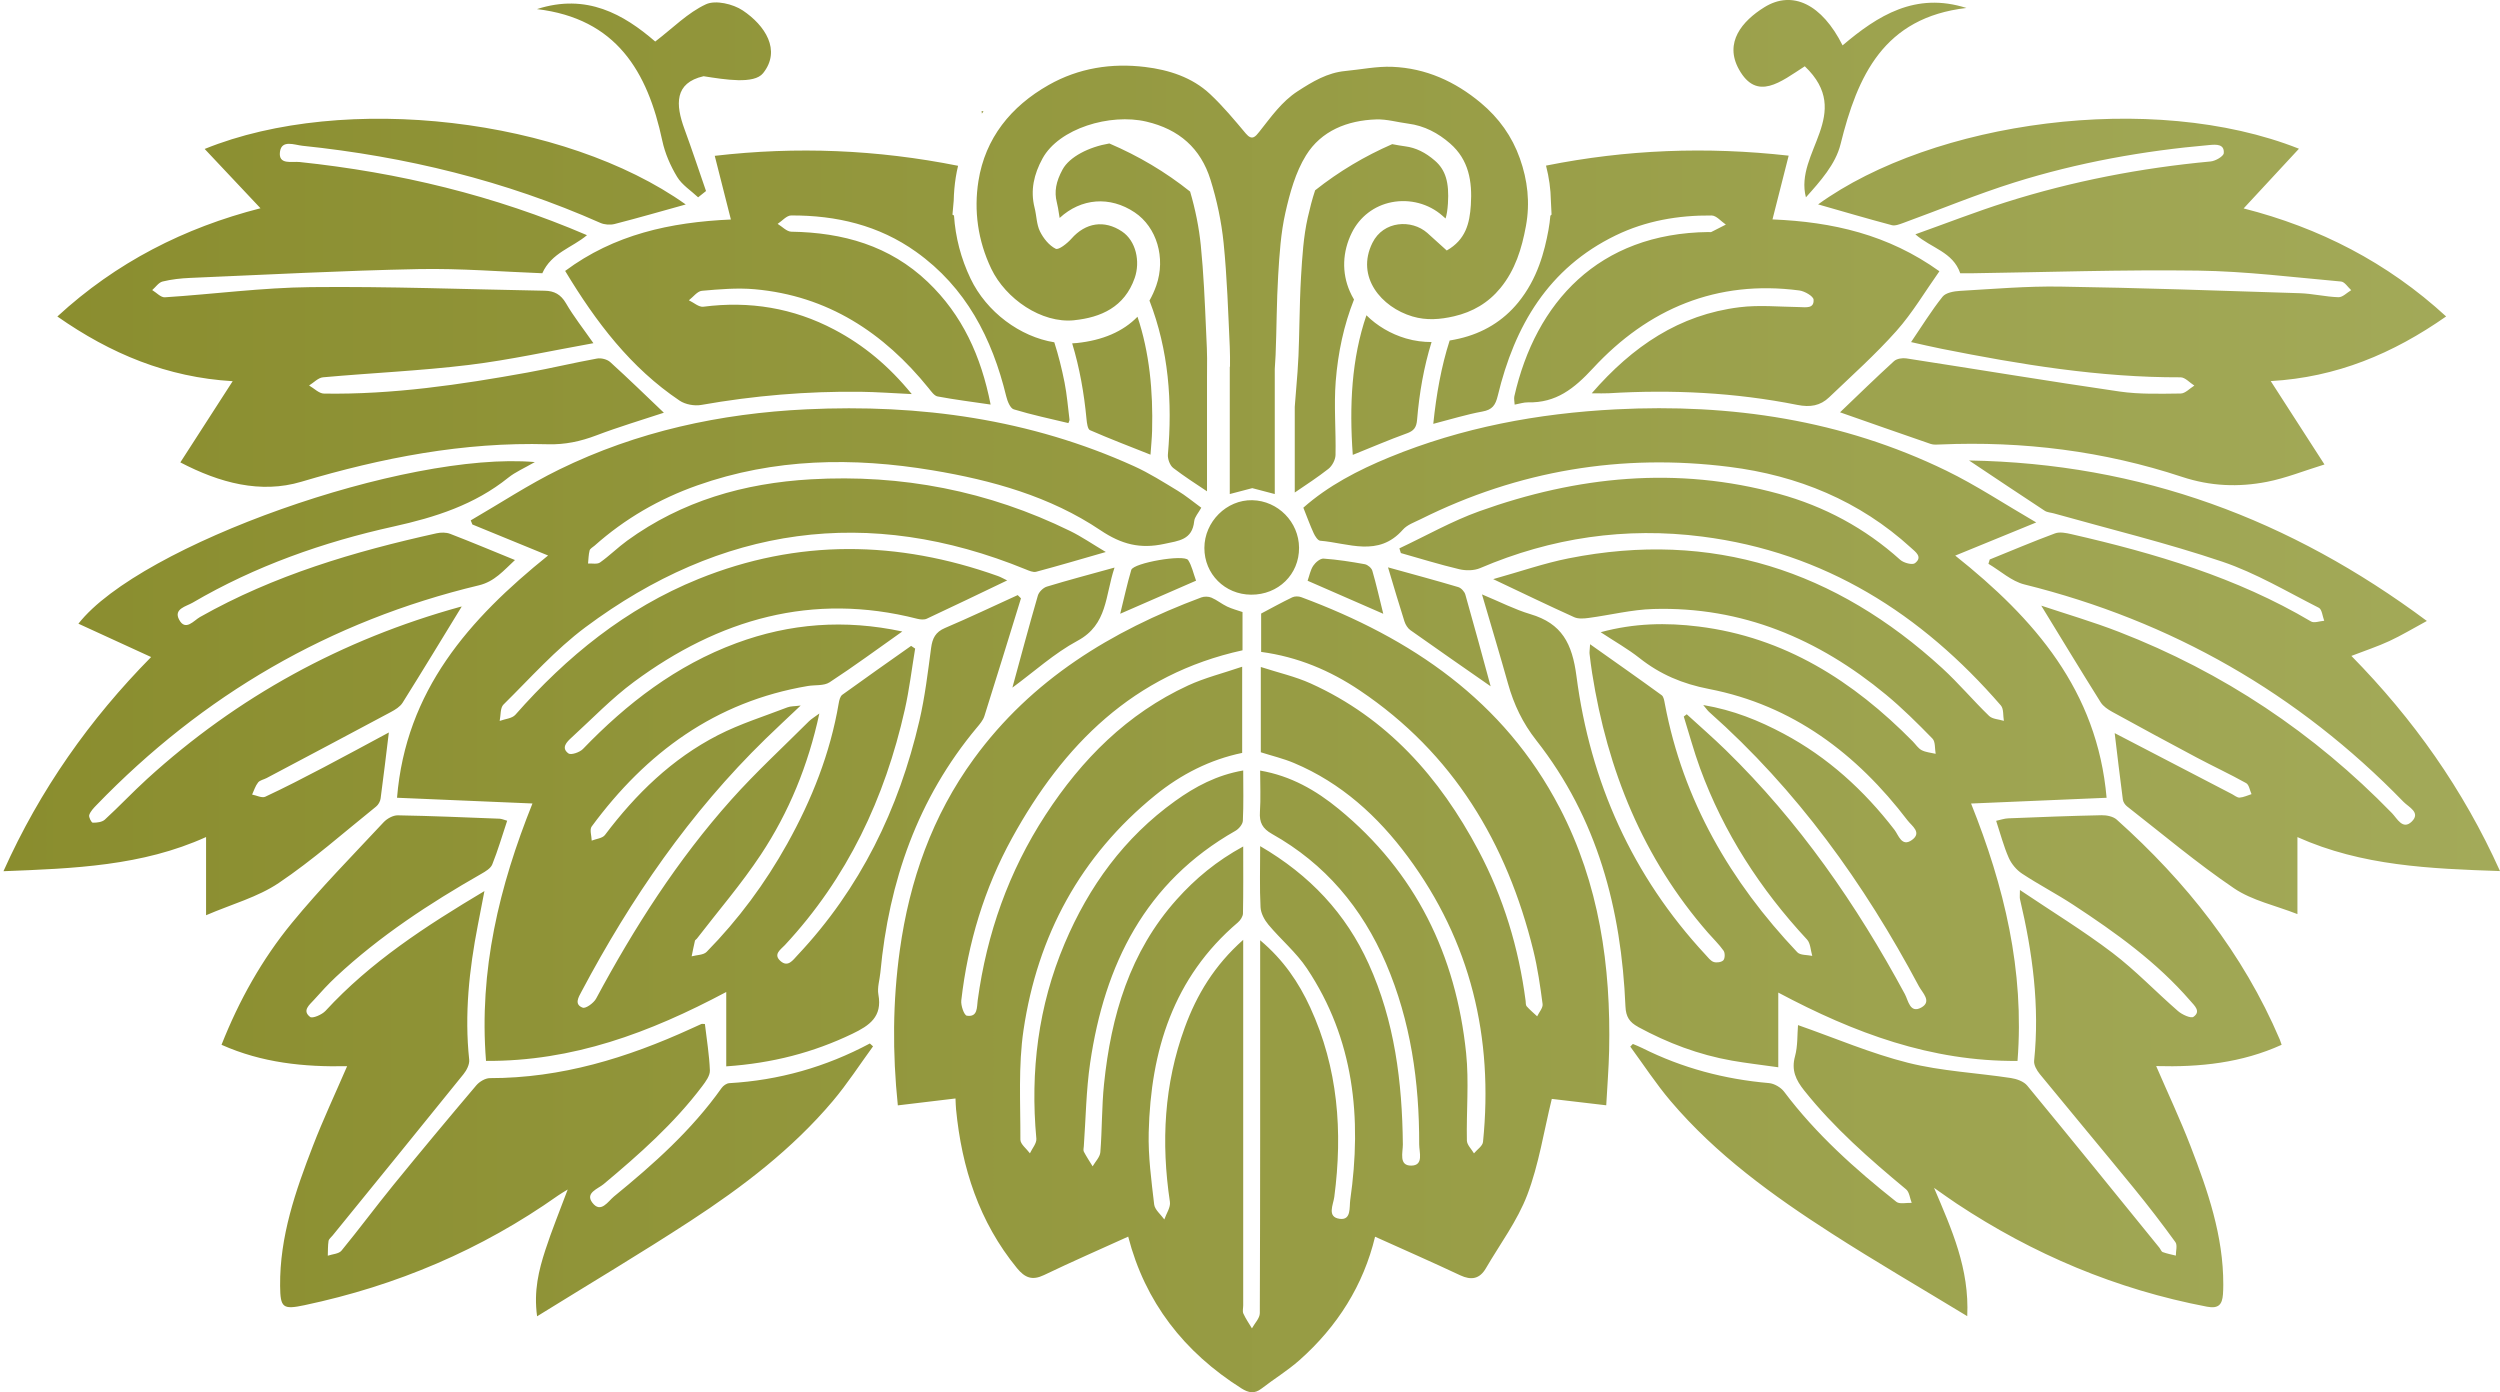
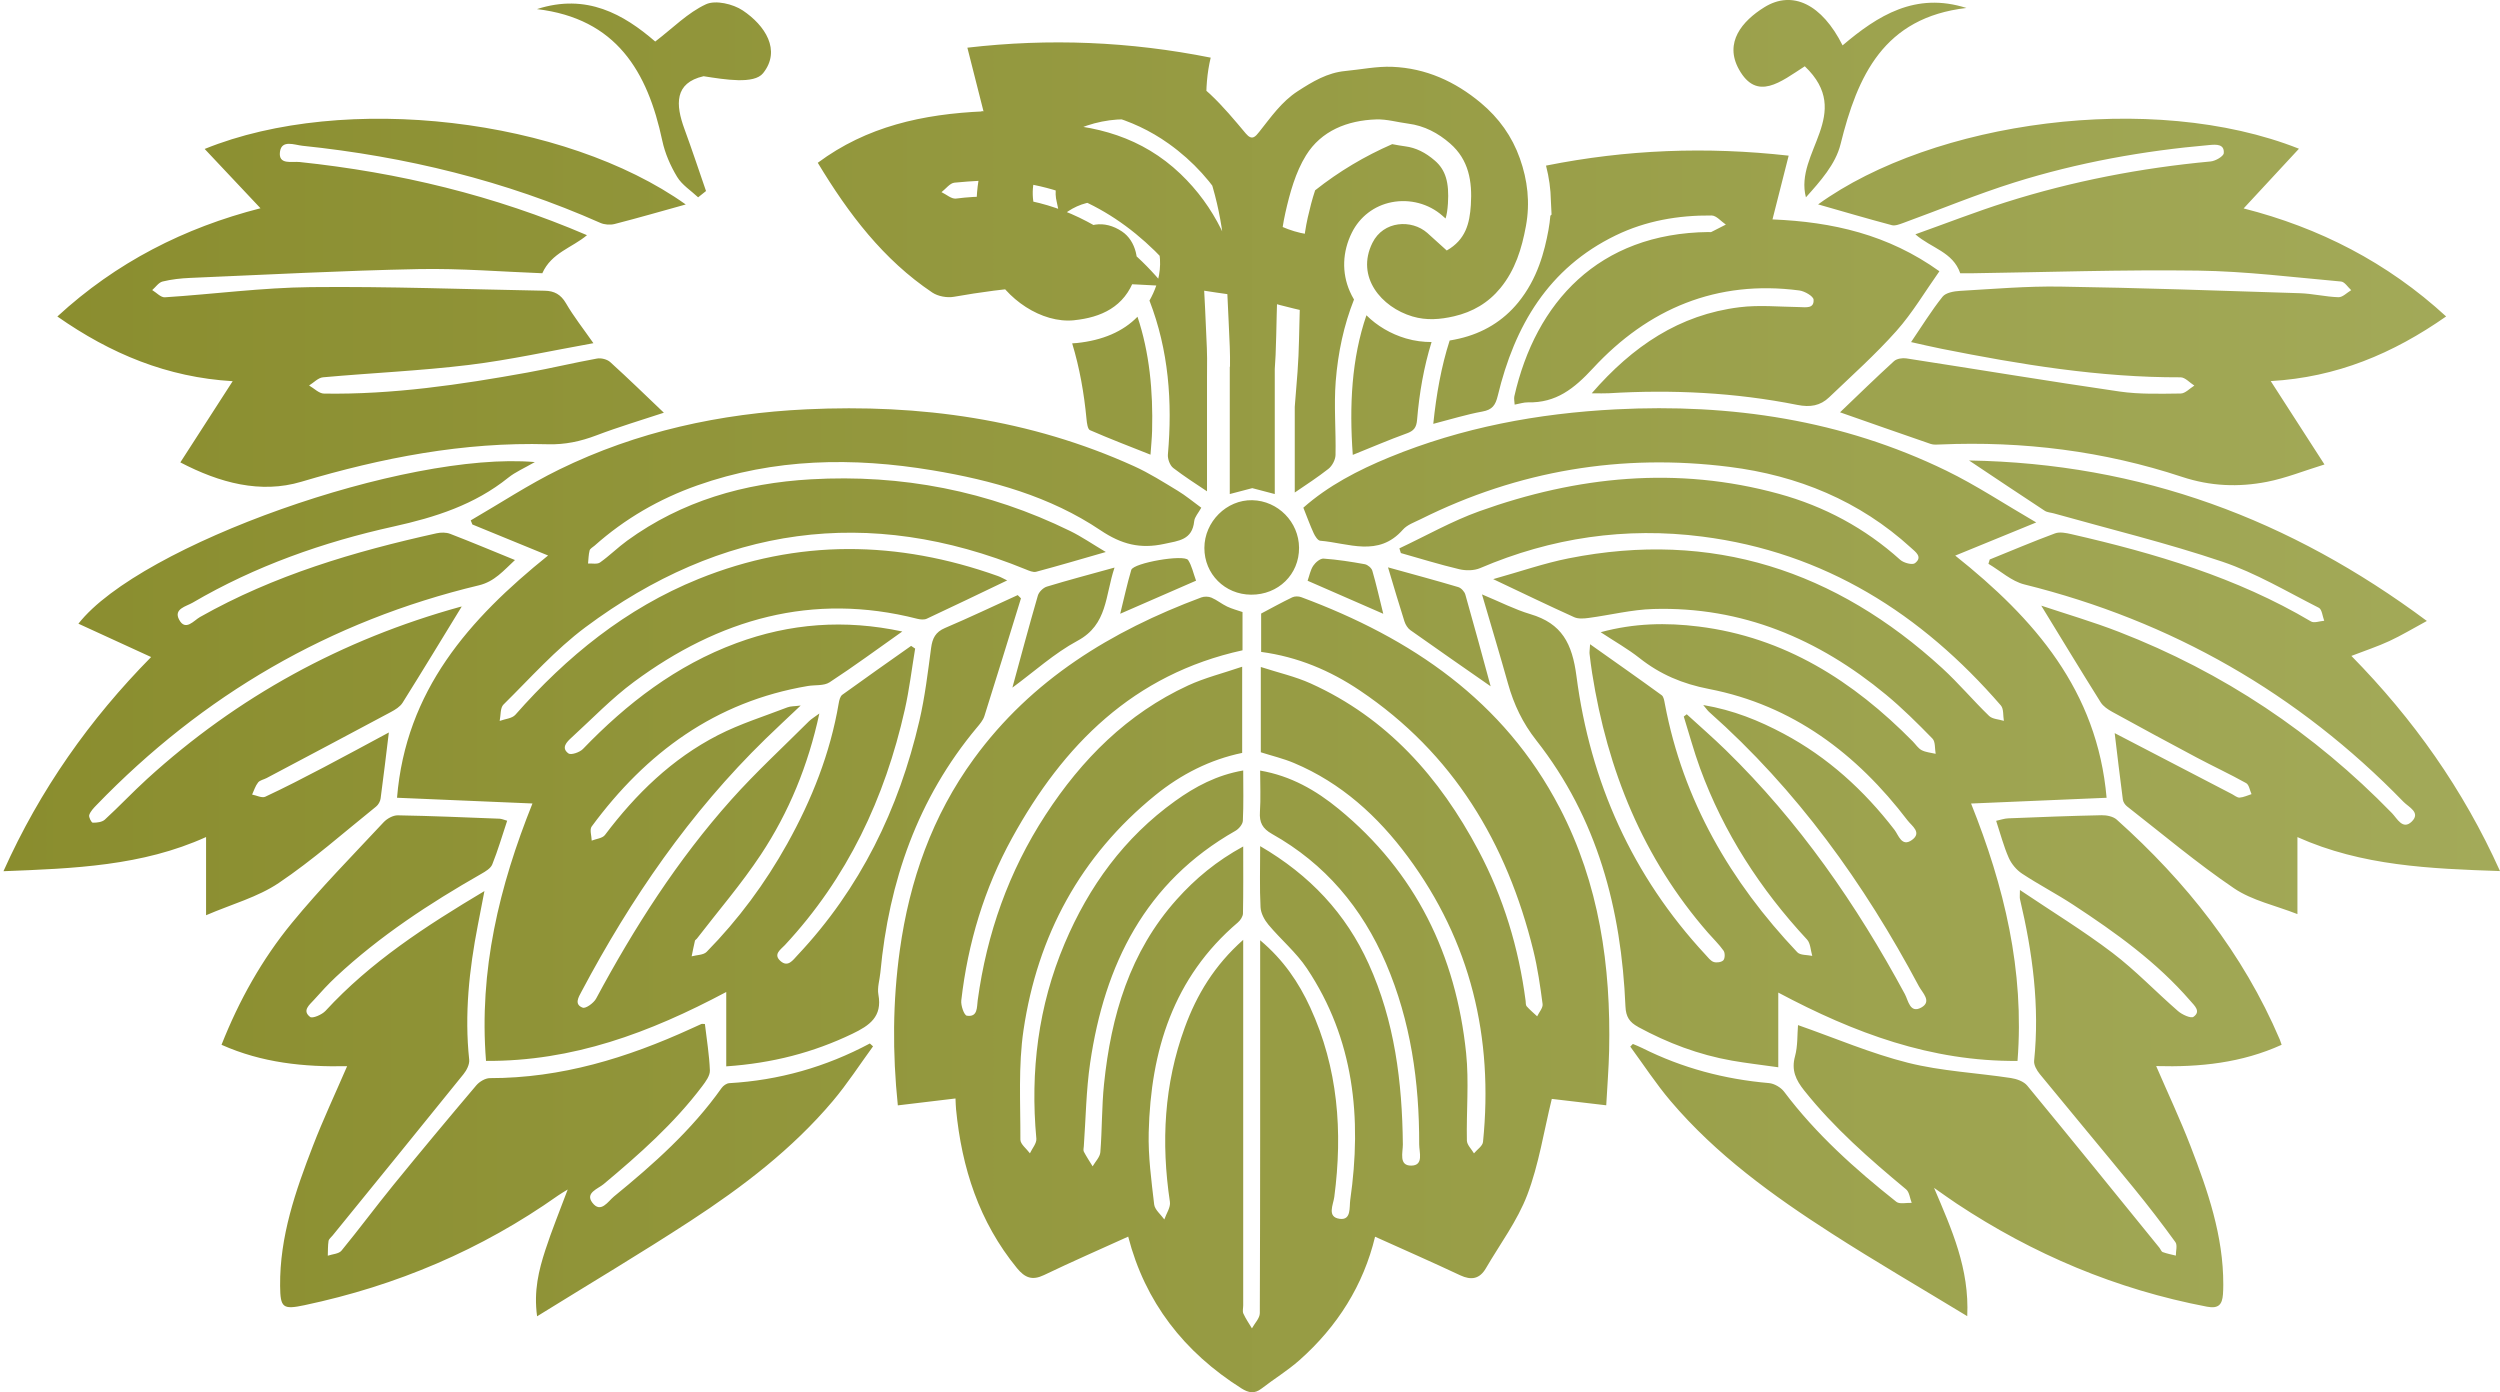
<svg xmlns="http://www.w3.org/2000/svg" id="_레이어_2" data-name="레이어 2" viewBox="0 0 1282.53 714.23">
  <defs>
    <style>
      .cls-1 {
        fill: url(#_무제_그라디언트_3);
        stroke-width: 0px;
      }
    </style>
    <linearGradient id="_무제_그라디언트_3" data-name="무제 그라디언트 3" x1="1.76" y1="357.12" x2="1282.53" y2="357.12" gradientUnits="userSpaceOnUse">
      <stop offset="0" stop-color="#8a8d2e" />
      <stop offset="1" stop-color="#a3aa59" />
    </linearGradient>
  </defs>
-   <path class="cls-1" d="M800.11,414.34c20.32,39.08,26.35,81.23,25.39,124.7-.2,9.02-.94,18.04-1.48,27.99-10.11-1.19-19.66-2.31-27.93-3.28-4.11,16.76-6.64,33.62-12.56,49.19-5.07,13.34-13.98,25.23-21.26,37.72-3.16,5.42-7.42,6.28-13.17,3.58-14.39-6.77-28.95-13.16-43.67-19.79-5.94,24.77-19.27,46.05-38.82,63.36-6.04,5.34-13.02,9.6-19.43,14.55-3.62,2.8-6.61,2.23-10.32-.11-29.48-18.64-49.43-44.29-58.08-77.85-14.38,6.53-28.9,12.86-43.18,19.72-6.08,2.92-9.81,1.41-13.89-3.57-19.42-23.75-28.32-51.43-31.24-81.45-.16-1.62-.18-3.25-.29-5.57-10.01,1.2-19.56,2.34-29.58,3.54-2.8-26.99-2.64-53.31,1.02-79.63,4.98-35.74,16.62-68.9,38.02-98.23,29.61-40.58,70.43-65.48,116.63-82.72,1.54-.58,3.72-.53,5.23.11,2.81,1.2,5.25,3.25,8.03,4.57,2.53,1.2,5.3,1.91,7.9,2.81v19.63c-55.98,12.29-91.93,48.54-118.21,96.27-14.27,25.91-22.68,53.93-26.07,83.34-.3,2.6,1.46,7.62,2.84,7.84,5.7.9,5.11-4.43,5.58-7.85,4.66-34.28,15.92-66.16,34.81-95.16,18.55-28.48,41.89-51.97,73.15-66.41,8.52-3.93,17.79-6.22,27.72-9.61v44.22c-16.37,3.39-31.31,10.93-44.56,21.69-38.43,31.2-60.42,72.04-67.61,120.47-2.73,18.44-1.54,37.48-1.61,56.25,0,2.33,3.18,4.67,4.89,7,1.16-2.51,3.51-5.12,3.3-7.51-3.18-34.57.95-68.05,14.52-100.12,12.41-29.33,30.56-54.35,56.66-73.09,10.31-7.4,21.37-13.33,34.94-15.68,0,8.85.23,17.35-.18,25.82-.09,1.81-2.09,4.17-3.84,5.16-46.28,26.28-67.1,68.59-74.5,119.03-2.07,14.1-2.23,28.48-3.25,42.74-.07.95-.37,2.09.02,2.83,1.36,2.57,2.98,5.01,4.5,7.5,1.38-2.41,3.76-4.75,3.96-7.25.93-11.63.69-23.37,1.89-34.97,3.61-35,13.19-67.8,37.34-94.75,9.56-10.67,20.45-19.71,34.06-27.13,0,12.12.1,23.24-.12,34.36-.03,1.57-1.32,3.52-2.6,4.61-33.23,28.27-44.72,65.89-45.76,107.67-.31,12.31,1.37,24.72,2.8,37,.32,2.74,3.4,5.15,5.21,7.71,1.02-3.01,3.29-6.21,2.87-9.01-4.57-30.48-3.01-60.37,7.63-89.48,6.14-16.79,15.13-31.78,29.97-44.96v187.5c0,1.43-.45,3.07.09,4.25,1.2,2.64,2.89,5.06,4.39,7.57,1.4-2.6,4.03-5.19,4.04-7.79.23-60.85.18-121.7.18-182.55v-8.76c12.02,10.12,19.78,21.65,25.67,34.45,14.3,31.08,16.76,63.7,12.36,97.21-.53,4.03-3.91,10.34,2.77,11.25,6.05.82,4.87-5.9,5.42-9.77,6-42.06,1.97-82.41-22.23-118.68-5.48-8.22-13.37-14.8-19.76-22.45-2.04-2.44-3.88-5.86-4.04-8.93-.51-9.99-.19-20.01-.19-31.37,25.59,14.92,43.95,34.6,55.63,60.32,13.38,29.45,17.25,60.73,17.57,92.7.04,4.09-2.23,10.94,4.31,10.88,6.53-.06,4.06-6.86,4.07-10.93.09-31.98-4.33-63.18-17.04-92.83-12.22-28.51-31.27-51.12-58.44-66.38-4.93-2.77-6.58-5.9-6.22-11.3.46-6.87.11-13.8.11-21.22,15.75,2.7,28.65,10.14,40.29,19.68,39.52,32.4,60.16,74.99,65.37,125.19,1.54,14.83.08,29.96.4,44.94.05,2.21,2.36,4.37,3.63,6.56,1.6-1.94,4.42-3.76,4.64-5.84,5.42-53.56-6.3-102.8-38.57-146.35-15.38-20.76-34.18-37.88-58.4-48.07-5.43-2.29-11.25-3.66-17.02-5.5v-43.75c9.06,2.94,17.67,4.87,25.54,8.42,39.3,17.75,66.21,48.23,86.06,85.59,12.87,24.22,20.71,50.1,24.25,77.29.12.95,0,2.17.54,2.77,1.65,1.84,3.57,3.45,5.38,5.14.99-2.1,3.04-4.34,2.79-6.28-1.21-9.2-2.53-18.44-4.74-27.44-13.58-55.2-41.1-101.25-89.07-133.48-15.18-10.2-31.79-17.23-50.58-19.75v-19.68c5.21-2.75,10.52-5.7,15.99-8.33,1.27-.61,3.23-.58,4.59-.07,56.4,20.98,103.94,52.99,132.54,108ZM840.34,526.82c15.19,8.26,31.15,14.3,48.19,17.3,7.41,1.3,14.9,2.15,23.75,3.4v-38.31c39.12,20.83,78.41,35.4,122.73,35.06,3.63-46.48-6.82-89.53-23.83-132.05,23.49-1,46.04-1.95,69.53-2.95-4.79-55.03-37.01-91.88-77.65-124.24,13.21-5.41,26.15-10.7,41.55-17.01-16.5-9.58-30.79-19.09-46.09-26.54-53.53-26.06-110.53-34.5-169.55-31.48-40.01,2.05-78.95,9.3-116.16,24.58-16.12,6.62-31.47,14.61-44.18,25.87,1.91,4.78,3.43,9.01,5.3,13.08.7,1.53,2.11,3.76,3.34,3.87,14.49,1.18,29.83,8.64,42.42-5.67,2.23-2.54,6-3.82,9.19-5.41,50.05-24.94,103-33.76,158.3-26.81,35,4.4,66.73,17.35,93.18,41.51,2.39,2.18,6.13,4.73,2.04,7.9-1.34,1.04-5.8-.14-7.56-1.72-18.07-16.27-38.9-27.43-62.23-33.85-52.2-14.35-103.46-9.08-153.7,8.93-14.13,5.07-27.37,12.62-41.01,19.03.25.81.51,1.61.76,2.42,9.98,2.82,19.9,5.91,29.98,8.29,3.37.8,7.59.76,10.71-.58,36.58-15.64,74.63-21.2,113.97-16.16,62.7,8.03,112.41,39.59,153.15,86.63,1.52,1.76,1.07,5.23,1.54,7.9-2.57-.81-5.86-.87-7.59-2.54-8.22-7.95-15.61-16.77-24.03-24.49-54.63-50.04-118.03-70.97-191.63-56.35-12.6,2.5-24.85,6.79-38.74,10.67,15.28,7.23,28.34,13.55,41.55,19.52,2.12.96,4.99.72,7.43.39,11.07-1.47,22.08-4.27,33.18-4.59,45.51-1.32,84.74,15.32,119.32,43.91,8.43,6.97,16.24,14.75,23.89,22.59,1.56,1.6,1.14,5.15,1.63,7.79-2.41-.58-5.03-.75-7.17-1.86-1.81-.94-3.05-2.96-4.56-4.49-30.56-31-65.77-53.49-109.92-58.95-16.42-2.03-32.91-1.79-50.2,2.92,7.36,4.85,14.01,8.59,19.93,13.27,10.6,8.38,22.02,13.21,35.62,15.85,42.96,8.34,75.78,33.19,101.92,67.47,2.11,2.77,7.53,6.19,2.19,10.02-5.23,3.75-6.84-2.52-8.95-5.25-15.64-20.29-34.17-37.2-56.85-49.29-12.61-6.72-25.73-12.09-41.25-14.72,1.59,1.88,2.22,2.85,3.05,3.58,45.03,39.9,79.47,87.9,107.6,140.71,1.79,3.36,6.86,7.82,1.16,10.94-5.77,3.15-6.62-3.68-8.36-6.91-24.82-46.01-54.33-88.56-91.9-125.2-6.48-6.32-13.32-12.26-20-18.37-.51.39-1.02.77-1.53,1.16,2.76,8.82,5.16,17.78,8.33,26.45,12.13,33.14,30.93,62.14,54.9,87.95,1.81,1.95,1.83,5.56,2.68,8.39-2.6-.57-6.14-.25-7.66-1.85-34.31-36.22-58.59-77.86-67.95-127.42-.3-1.57-.57-3.69-1.65-4.47-11.81-8.6-23.78-16.98-36.71-26.14-.19,3.08-.38,4.03-.27,4.95.38,3.31.8,6.62,1.32,9.91,7.86,49.73,26.03,94.87,59.46,133.18,2.66,3.05,5.63,5.88,7.96,9.17.81,1.14.77,3.97-.1,4.91-.95,1.03-3.52,1.39-4.98.88-1.64-.57-2.91-2.35-4.2-3.74-37.56-40.44-59.12-88.69-66.18-142.88-2.19-16.78-7.46-27.01-23.63-31.81-7.98-2.37-15.51-6.27-24.84-10.14,4.87,16.65,9.27,31.21,13.37,45.84,2.98,10.63,7.49,20.13,14.47,29.01,31.43,39.96,43.64,86.66,45.76,136.53.23,5.34,2.07,8.09,6.47,10.48ZM501.13,373.28c1.51-1.81,3.19-3.76,3.88-5.93,6.37-20.1,12.53-40.25,18.76-60.4-.56-.55-1.12-1.11-1.67-1.66-12.43,5.67-24.77,11.54-37.33,16.89-4.86,2.07-6.44,5.28-7.1,10.21-1.66,12.5-3.16,25.09-6.01,37.35-10.55,45.38-30.34,86.11-62.53,120.3-2.4,2.55-4.91,6.41-8.77,2.95-3.84-3.45.17-5.87,2.31-8.17,32.03-34.41,51.29-75.34,61.51-120.81,2.32-10.3,3.56-20.85,5.3-31.28-.69-.46-1.38-.92-2.07-1.38-11.78,8.33-23.61,16.6-35.29,25.07-1.11.8-1.59,2.83-1.85,4.37-4.35,25.67-13.82,49.47-26.42,72.08-11.31,20.3-25.06,38.87-41.34,55.45-1.64,1.67-5.08,1.57-7.69,2.29.55-2.66,1.07-5.34,1.69-7.99.09-.4.67-.66.96-1.04,11.03-14.34,22.91-28.11,32.87-43.17,14.38-21.74,24.23-45.67,29.99-72.37-2.4,1.79-4.06,2.73-5.37,4.03-13.33,13.3-27.22,26.1-39.75,40.12-27.62,30.91-49.81,65.63-69.39,102.09-1.22,2.28-5.33,5.25-6.89,4.67-4.48-1.67-2.17-5.33-.59-8.3,25.3-47.67,55.56-91.73,94.36-129.57,5.58-5.44,11.31-10.74,18.06-17.13-3.25.42-5.16.3-6.77.92-11.96,4.62-24.33,8.46-35.69,14.29-23.54,12.08-42.1,30.17-57.96,51.21-1.28,1.7-4.48,1.96-6.79,2.88-.06-2.45-1.17-5.67-.02-7.23,27.91-37.88,63.51-64.09,110.89-72.09,3.74-.63,8.24,0,11.14-1.89,12.46-8.13,24.45-16.98,37.32-26.07-29.56-6.34-57.6-4.2-85.09,5.96-30.88,11.41-56.16,30.88-78.75,54.33-1.65,1.71-6.13,3.22-7.42,2.27-3.93-2.88-.86-5.91,1.6-8.15,10.56-9.64,20.54-20.09,31.98-28.55,43.54-32.19,91.45-46.14,145.38-32.38,1.54.39,3.52.59,4.86-.04,13.63-6.36,27.18-12.9,41.25-19.64-1.85-.89-3.26-1.72-4.78-2.26-51.38-18.32-102.68-19.09-153.59,1.52-37.25,15.08-67.56,39.72-93.93,69.66-1.7,1.92-5.32,2.14-8.05,3.16.6-2.85.22-6.7,1.95-8.4,13.73-13.54,26.7-28.23,42.07-39.68,69.52-51.79,144.91-62.76,225.85-29.67,1.7.7,3.8,1.64,5.37,1.22,11.4-3.04,22.71-6.39,35.71-10.13-6.97-4.13-12.42-7.9-18.3-10.78-41.98-20.56-86.39-29.19-133.02-26.51-34.25,1.97-66.14,11.09-94.23,31.47-4.81,3.49-9.07,7.76-13.92,11.19-1.45,1.03-4.07.41-6.15.54.24-2.25.24-4.56.81-6.72.26-.97,1.65-1.65,2.54-2.44,15.51-13.8,33.14-24,52.68-30.91,39.49-13.97,79.93-14.55,120.7-7.75,30.5,5.09,60.29,13.37,86.15,30.75,10.81,7.27,20.42,9.68,32.73,7,7.43-1.62,14.37-2,15.36-11.67.22-2.15,2.12-4.14,3.63-6.89-4.36-3.17-8.03-6.26-12.08-8.7-7.33-4.43-14.62-9.07-22.39-12.59-53.47-24.23-109.89-31.94-168.06-29.19-44.27,2.1-86.93,11.35-126.86,30.88-15.64,7.65-30.29,17.34-45.39,26.09.28.7.57,1.41.85,2.11,12.89,5.28,25.77,10.56,38.83,15.91-40.5,32.59-72.98,69.23-77.49,124.28,23.6,1,46.15,1.95,69.48,2.94-17.08,42.58-27.51,85.65-23.83,132.06,44.49.27,83.78-14.36,123.24-35.35v38.15c23.71-1.63,44.68-7.09,64.72-16.72,8.81-4.24,15.42-8.76,13.34-20.1-.66-3.6.66-7.56,1.01-11.35,4.37-46.66,19.1-89.23,49.51-125.64ZM1170.5,535.98c-.49-1.42-.69-2.09-.96-2.73-18.89-44.25-48.05-80.92-83.63-112.77-1.83-1.64-5.17-2.31-7.79-2.26-15.97.33-31.93.96-47.89,1.6-1.98.08-3.93.79-6.18,1.27,2.27,6.86,3.87,13.12,6.45,18.95,1.39,3.15,3.99,6.27,6.87,8.16,8.54,5.64,17.68,10.36,26.24,15.98,21.76,14.27,42.88,29.4,60.07,49.28,2.14,2.48,5.56,5.4,1.61,8.18-1.35.95-5.86-1.13-7.95-2.95-11.33-9.83-21.73-20.83-33.63-29.87-14.87-11.3-30.9-21.09-47.46-32.23,0,2.88-.18,3.84.03,4.71,6.45,27.28,10.15,54.78,7.25,82.9-.22,2.15,1.36,4.9,2.86,6.75,16.01,19.56,32.26,38.93,48.25,58.51,7.39,9.05,14.52,18.32,21.37,27.78,1.12,1.55.21,4.57.23,6.91-2.25-.57-4.56-1-6.73-1.8-.74-.27-1.11-1.5-1.71-2.24-22.55-27.76-45.04-55.58-67.8-83.16-1.78-2.16-5.39-3.45-8.34-3.9-17.61-2.68-35.64-3.51-52.81-7.82-19.03-4.78-37.29-12.63-56.45-19.34-.41,4.83-.08,10.67-1.54,16.02-1.96,7.16.44,12.15,4.72,17.53,15.27,19.16,33.53,35.15,52.27,50.71,1.7,1.41,1.95,4.59,2.87,6.94-2.66-.13-6.16.81-7.86-.54-21.16-16.78-41.21-34.71-57.56-56.45-1.68-2.24-5.06-4.22-7.81-4.46-22.81-1.97-44.5-7.72-64.99-17.98-1.56-.78-3.21-1.41-4.82-2.1-.44.46-.89.92-1.33,1.37,6.85,9.32,13.19,19.08,20.66,27.88,23.4,27.57,52.42,48.52,82.56,67.9,22.37,14.38,45.39,27.75,69.65,42.5,1.13-24.39-7.86-44.27-17.03-65.82,4.91,3.42,8.16,5.79,11.51,8.01,39.36,26.1,82.03,44.09,128.52,52.95,6.01,1.15,7.78-1.2,8.18-6.28.13-1.66.16-3.34.17-5,.08-25.05-7.97-48.24-16.82-71.14-5.28-13.68-11.54-26.97-17.61-41.02,22.49.64,43.97-1.66,64.35-10.91ZM374.06,555.69c-1.35.08-3.04,1.29-3.87,2.47-15.33,21.63-34.91,39.08-55.26,55.69-2.99,2.44-6.72,8.85-11.04,3.16-3.85-5.06,2.88-7.12,5.74-9.51,18.33-15.32,36.17-31.11,50.63-50.29,1.79-2.37,4.01-5.39,3.92-8.03-.3-8-1.64-15.97-2.56-23.86-.94,0-1.46-.14-1.85.02-1.75.74-3.47,1.57-5.2,2.36-32.8,15-66.7,25.42-103.23,25.39-2.36,0-5.38,1.8-6.99,3.7-14.34,16.92-28.54,33.95-42.55,51.15-9.03,11.09-17.54,22.61-26.62,33.66-1.37,1.66-4.63,1.77-7.02,2.59.1-2.52,0-5.07.38-7.54.16-1.03,1.35-1.91,2.1-2.84,22.41-27.57,44.86-55.11,67.15-82.77,1.62-2,3.16-5.05,2.91-7.42-2.48-23.26,0-46.15,4.42-68.94,1.04-5.36,2.07-10.73,3.39-17.55-30.39,18.13-58.47,36.41-81.52,61.45-1.81,1.97-6.69,4.05-7.89,3.13-4.25-3.25-.34-6.2,1.93-8.73,3.65-4.08,7.36-8.14,11.36-11.88,22.45-20.95,47.94-37.63,74.5-52.8,2.15-1.23,4.82-2.79,5.64-4.84,2.89-7.19,5.07-14.66,7.65-22.42-1.71-.47-2.82-1-3.94-1.04-17.39-.67-34.77-1.43-52.17-1.73-2.43-.04-5.52,1.68-7.27,3.55-15.91,17.06-32.35,33.72-47.12,51.73-15.26,18.61-27.02,39.62-36.04,62.44,20.75,9.25,42.27,11.45,64.44,10.97-6.15,14.23-12.32,27.36-17.53,40.86-8.94,23.13-17.09,46.53-16.85,71.85.1,11.25,1.39,12.26,12.49,9.91,47.18-9.98,90.71-28.4,130.15-56.29,1.37-.97,2.84-1.79,4.9-3.07-4.12,11.05-8.18,20.92-11.47,31.05-3.35,10.32-6.03,20.88-4.24,34.01,27.3-16.91,53.3-32.38,78.62-48.89,26.81-17.49,52.27-36.88,73.07-61.52,7.48-8.86,13.81-18.69,20.66-28.08-.55-.49-1.09-.98-1.64-1.47-22.61,12.07-46.65,18.91-72.21,20.36ZM119.37,195.55c-9.17,14.23-17.75,27.54-26.85,41.66,20.24,10.58,41.2,16.15,62.02,9.95,41.46-12.34,83.24-20.48,126.55-19.25,8.83.25,16.77-1.48,24.89-4.57,11.49-4.37,23.31-7.87,34.59-11.61-9.16-8.72-18.18-17.52-27.51-25.97-1.57-1.43-4.66-2.21-6.79-1.82-11.94,2.16-23.76,5.02-35.7,7.18-34.51,6.24-69.16,11.35-104.36,10.8-2.57-.04-5.09-2.71-7.64-4.16,2.38-1.46,4.66-3.98,7.16-4.2,24.9-2.25,49.93-3.32,74.72-6.33,21.13-2.57,42-7.24,63.98-11.17-5.3-7.59-10.18-13.76-14.09-20.5-2.64-4.54-6.05-6.33-10.88-6.41-40.02-.72-80.06-2.27-120.07-1.85-24.95.26-49.87,3.61-74.82,5.22-2.07.13-4.32-2.41-6.48-3.71,1.76-1.52,3.31-3.9,5.32-4.39,4.6-1.12,9.4-1.65,14.15-1.85,39.03-1.65,78.05-3.74,117.1-4.52,21.62-.43,43.28,1.38,63.55,2.13,4.71-10.56,15.31-13.09,22.92-19.53-47.57-20.43-96.67-32.19-147.43-37.53-3.98-.42-11,1.63-10.07-5.27.85-6.33,7.5-3.48,11.48-3.07,52.92,5.49,104.07,17.92,152.85,39.55,2.14.95,5.07,1.17,7.34.59,12.19-3.13,24.28-6.63,36.5-10.02-62.1-44.2-174.98-57.68-246.8-28.48,9.38,9.97,18.93,20.11,28.64,30.42-39.08,10-73.99,27.72-104.21,55.53,27.32,19.12,56.33,31.22,89.95,33.19ZM970.44,115.51c1.79.48,4.12-.47,6.05-1.17,18.99-6.92,37.71-14.71,56.97-20.75,32.59-10.21,66.1-16.24,100.14-19.2,3.36-.29,7.6-.55,7.22,4.18-.13,1.65-4.27,4.03-6.74,4.26-35.7,3.32-70.73,10.07-104.9,20.87-15.46,4.89-30.59,10.81-46.58,16.51,8.23,7.17,19.25,8.97,23.03,19.99,1.27,0,3.39.03,5.51,0,38.83-.55,77.67-1.91,116.48-1.37,24.48.34,48.94,3.42,73.38,5.6,1.85.16,3.47,2.89,5.2,4.43-2.18,1.28-4.4,3.69-6.54,3.62-6.64-.21-13.24-1.85-19.88-2.06-40.95-1.32-81.9-2.75-122.86-3.39-17.13-.27-34.3,1.21-51.43,2.2-3.1.18-7.28.91-8.94,3-5.75,7.2-10.6,15.12-16.15,23.27,5.6,1.24,10.61,2.44,15.67,3.44,40.48,8.07,81.11,14.77,122.58,14.63,2.35,0,4.72,2.77,7.07,4.25-2.33,1.42-4.65,4.04-7,4.06-10.48.12-21.1.47-31.42-1.03-36.5-5.31-72.9-11.37-109.35-16.99-2.02-.31-4.9.14-6.3,1.41-9.47,8.64-18.65,17.6-27.69,26.25,15.14,5.3,30.8,10.83,46.49,16.22,1.51.52,3.31.35,4.97.28,42.32-1.82,83.8,3.34,123.99,16.62,14.64,4.84,29,5.38,43.59,2.54,9.58-1.87,18.79-5.6,29.48-8.9-9.84-15.27-18.41-28.57-27.57-42.78,33.75-1.91,62.73-14.09,89.98-33.16-30.24-27.78-65.16-45.56-103.88-55.42,9.57-10.33,19.05-20.56,28.38-30.62-75.39-29.92-187.75-14.04-246.68,28.55,12.31,3.51,24.98,7.25,37.74,10.64ZM142.99,452.99c17.52-11.79,33.45-25.96,49.97-39.23,1.14-.92,2.1-2.63,2.29-4.09,1.52-11.25,2.84-22.52,4.23-33.9-10.86,5.82-22.09,11.96-33.43,17.9-9.91,5.19-19.85,10.34-29.98,15.07-1.7.79-4.47-.69-6.74-1.12.98-2.09,1.66-4.43,3.06-6.19.93-1.18,2.92-1.5,4.39-2.28,21.26-11.26,42.52-22.5,63.73-33.86,2.23-1.19,4.71-2.71,6-4.75,10.44-16.66,20.62-33.47,30.34-49.35,1.07-.15.14-.12-.74.12-60.55,16.74-114.24,46.02-160.7,88.35-7.39,6.74-14.25,14.06-21.63,20.82-1.42,1.3-4.12,1.62-6.21,1.57-.69-.02-2.16-2.89-1.8-3.95.65-1.9,2.27-3.57,3.73-5.08,54.53-56.45,119.73-94.43,196.14-112.73,8.06-1.93,12.61-7.49,18.54-12.98-11.65-4.75-22.38-9.26-33.24-13.44-2.07-.8-4.77-.77-6.99-.28-42.2,9.35-83.42,21.51-121.36,42.96-3.22,1.82-7.45,7.45-10.71,1.34-2.96-5.54,3.64-6.78,6.9-8.69,32.16-18.82,67.01-31.1,103.13-39.09,21.48-4.75,41.52-11.15,58.83-25.05,3.67-2.95,8.19-4.86,13.63-8.01-66.24-5.75-202.53,42.51-234.15,82.91,12.5,5.74,24.7,11.33,37.3,17.11-31.44,31.9-56.95,67.92-75.75,109.87,36.23-1.4,71.15-2.68,103.94-17.53v40.12c13.26-5.71,26.51-9.29,37.28-16.54ZM1206.29,336.49c7.2-2.78,13.53-4.86,19.52-7.64,6.15-2.85,11.99-6.39,19.2-10.29-70.13-52.19-146.75-80.84-234.86-82.33,14,9.33,26.36,17.64,38.82,25.8,1.31.86,3.15.91,4.74,1.36,28.84,8.12,58.03,15.19,86.37,24.76,17.21,5.81,33.18,15.38,49.51,23.65,1.63.82,1.87,4.37,2.76,6.66-2.29.16-5.16,1.31-6.78.35-38.19-22.63-80.1-34.96-122.92-44.78-2.72-.62-5.97-1.3-8.4-.4-11.28,4.17-22.35,8.88-33.5,13.39-.22.74-.44,1.48-.66,2.22,6.13,3.61,11.83,8.93,18.44,10.58,75.48,18.76,140.36,55.8,194.53,111.56,2.6,2.68,8.97,5.45,4.18,10.11-4.61,4.48-7.5-1.64-10.13-4.34-39.99-41.12-86.61-72.26-140.07-92.99-13.48-5.23-27.41-9.29-39.86-13.46,10.09,16.49,20.17,33.12,30.5,49.6,1.29,2.05,3.68,3.64,5.88,4.86,14.4,7.92,28.85,15.75,43.36,23.46,8.41,4.47,17.07,8.49,25.39,13.13,1.5.84,1.86,3.71,2.75,5.65-2.03.64-4.04,1.63-6.11,1.78-1.23.09-2.57-1.1-3.84-1.76-20.27-10.53-40.54-21.07-60.25-31.32,1.34,11.15,2.68,22.63,4.19,34.09.16,1.24,1.1,2.67,2.11,3.46,18.19,14.19,35.88,29.14,54.94,42.06,9.29,6.29,21.16,8.77,32.51,13.23v-39.5c33.15,14.83,67.95,16.19,103.92,17.43-18.95-42.08-44.52-78.07-76.24-110.38ZM641.84,305.08c13.95.08,24.68-10.42,24.59-24.09-.09-13.19-10.81-24.09-23.98-24.38-13.18-.29-24.56,11.04-24.59,24.49-.03,13.37,10.49,23.9,23.98,23.98ZM532.43,305.55c-4.56,15.71-8.77,31.52-13.06,47.21,11.12-8.15,21.47-17.61,33.45-24.06,15.45-8.32,14.08-23.04,18.95-37.53-12.83,3.56-23.84,6.45-34.72,9.77-1.88.57-4.08,2.74-4.62,4.61ZM723.62,323.33c13.77,9.77,27.65,19.37,41.1,28.75-4.13-15.12-8.43-31.12-12.98-47.05-.44-1.54-2.14-3.4-3.63-3.84-11.27-3.36-22.63-6.41-36.04-10.13,3.2,10.63,5.7,19.22,8.43,27.74.54,1.69,1.7,3.54,3.11,4.54ZM580.36,292.37c-2.13,7.21-3.72,14.58-5.68,22.49,13.35-5.82,25.91-11.3,38.91-16.97-1.47-4.01-2.17-7.66-4.05-10.55-2.03-3.11-28.11,1.43-29.18,5.03ZM700.19,289.45c-7.01-1.27-14.09-2.38-21.19-2.88-1.72-.12-4.16,1.96-5.3,3.68-1.47,2.23-1.97,5.1-2.88,7.68,12.93,5.65,25.32,11.06,38.81,16.95-1.97-7.94-3.57-15.08-5.61-22.09-.41-1.4-2.36-3.06-3.83-3.33ZM504.56,57.13c-.33-.05-.65-.1-.98-.16.04.44.09.87.13,1.3.28-.39.56-.77.85-1.15ZM374.96,112.61c-31.15,1.37-59.93,7.71-85.03,26.38,15.84,26.28,33.65,49.71,58.76,66.57,2.91,1.95,7.55,2.79,11.05,2.18,27.08-4.79,54.34-7.08,81.82-6.75,8.23.1,16.45.73,26.19,1.18-11.81-14.48-24.66-25.13-39.73-33.08-21.11-11.14-43.52-14.79-67.19-11.74-2.3.3-4.95-2.14-7.43-3.3,2.23-1.7,4.34-4.66,6.7-4.87,8.98-.8,18.11-1.59,27.05-.8,37.4,3.33,66.19,22.2,89.32,50.84,1.3,1.61,2.82,3.84,4.54,4.16,8.75,1.64,17.6,2.75,27.19,4.16-4.89-24.88-14.53-45.99-32.22-62.88-19.57-18.68-43.6-25.38-70.01-25.8-2.37-.04-4.69-2.61-7.03-4.01,2.31-1.51,4.61-4.31,6.93-4.32,23.14-.09,44.97,5,64.09,18.65,25.62,18.27,38.99,44.3,46.25,74.13.6,2.47,2.04,6.13,3.87,6.69,9.21,2.82,18.68,4.79,28.03,7.05.3-.9.61-1.37.56-1.78-.8-6.38-1.3-12.82-2.55-19.11-1.4-7.08-3.13-13.95-5.25-20.56-17.49-2.8-34.73-15.45-42.97-32.7-4.91-10.27-7.75-21.21-8.48-32.34-.27-.15-.52-.3-.79-.44l.64-7.19c.09-3.97.43-7.95,1.05-11.91.32-2.02.72-4.01,1.19-5.97-41.5-8.28-82.74-10-124.83-5.11,2.89,11.41,5.51,21.72,8.28,32.66ZM552.32,175.98c-.76.08-1.52.13-2.28.17,3.81,12.54,6.1,25.55,7.36,38.88.19,1.98.57,5.12,1.76,5.64,10.1,4.42,20.42,8.35,31.06,12.58.32-4.61.72-8.4.82-12.2.54-20.53-1.36-40.24-7.49-58.56-7.38,7.58-17.82,12.11-31.22,13.5ZM795.96,110.08c-.16.22-.37.39-.6.56-.21,2.47-.54,4.93-.99,7.41-2,10.89-5.57,24.96-15.53,37.14-7.72,9.44-17.91,15.68-30.28,18.53-1.46.34-3.1.68-4.87.97-4.3,13.35-6.85,27.72-8.4,42.75,9.07-2.33,17.03-4.83,25.18-6.31,5.11-.92,6.73-3.24,7.91-8.13,8.62-35.8,25.91-65.46,60.48-82.23,15.52-7.53,32.14-10.37,49.23-10.22,2.45.02,4.86,3.04,7.29,4.67-2.48,1.27-4.94,2.57-7.44,3.79-.39.19-.94.02-1.42.03-56.5.61-88.73,36.18-99.64,84.26-.28,1.24.08,2.62.16,4.28,2.62-.47,4.72-1.21,6.79-1.16,14.44.34,23.69-7.01,33.39-17.49,28.28-30.57,63.55-45.48,105.89-39.91,2.71.36,7.16,2.93,7.28,4.71.32,4.76-4.01,3.86-7.37,3.81-10.21-.14-20.56-1.17-30.61.08-30.84,3.81-54.86,19.98-75.83,44.15,3.98,0,6.36.12,8.73-.02,32.5-1.96,64.82-.4,96.76,5.98,6.62,1.32,11.77.44,16.31-3.91,11.68-11.17,23.79-21.98,34.51-34.03,8.25-9.27,14.65-20.18,22.05-30.62-26.25-18.83-54.83-25.34-85.63-26.6,2.85-11.25,5.46-21.52,8.3-32.71-42.11-4.72-83.17-3.16-124.48,5.11,1.57,6.08,2.4,12.09,2.5,18.09l.34,7ZM721.62,222.37c3.66-1.32,5.03-2.98,5.36-7.02,1.13-13.64,3.44-26.99,7.43-39.88-4.09,0-8.54-.49-13.18-1.86-7.84-2.32-14.83-6.49-20.24-11.87-7.61,22.2-8.83,46.32-7,71.62,9.65-3.88,18.53-7.71,27.62-11ZM694.62,153.66c-.81-1.36-1.54-2.76-2.16-4.2-4.18-9.59-3.81-20.28,1.05-30.09,4.05-8.17,11.48-13.86,20.4-15.62,9.32-1.84,19.06.74,26.05,6.9.54.48,1.09.96,1.63,1.44.61-1.88,1-4.34,1.22-7.69.7-10.86-1.22-17.21-6.63-21.93-4.9-4.28-9.89-6.69-15.24-7.39-2.18-.28-4.24-.67-6.22-1.04-.17-.03-.33-.06-.5-.09-14.07,6.14-27.28,13.97-39.54,23.68-1.53,4.55-2.73,9.35-3.8,14.06-2.18,9.65-2.81,20.03-3.42,30.07-.47,7.81-.65,15.88-.83,23.68-.13,5.58-.25,11.34-.49,17.06-.23,5.53-.67,10.86-1.14,16.51-.21,2.49-.42,5.01-.61,7.6l-.16,2.13v43.93c5.93-4.03,11.79-7.85,17.26-12.14,1.94-1.52,3.59-4.66,3.65-7.1.28-12.6-.89-25.29.1-37.82,1.17-14.78,4.18-28.84,9.39-41.97ZM601.89,240.08c5.57,4.26,11.47,8.08,17.32,11.97v-58.36c0-1.49,0-2.97.02-4.43.03-3.74.06-7.27-.1-10.74-.14-3.16-.28-6.31-.42-9.47-.62-14.25-1.25-28.99-2.69-43.24-.91-9.04-2.76-18.29-5.47-27.52-12.67-10.13-26.52-18.3-41.44-24.69-10.52,1.78-20.45,6.86-23.99,13.34-3.41,6.25-4.33,11.43-2.97,16.8.52,2.04.81,3.98,1.07,5.68.11.74.24,1.62.39,2.39,11.03-10.16,25.77-11.37,38.51-2.84,11.34,7.59,16,23.36,11.08,37.5-.97,2.78-2.15,5.35-3.51,7.74,9.85,25.47,11.83,51.91,9.46,78.93-.2,2.27,1.01,5.61,2.73,6.93ZM551.12,164.27c13.61-1.41,25.79-6.7,31-21.66,2.94-8.45.68-19.05-6.52-23.86-9.1-6.09-18.69-4.52-25.94,3.7-2.14,2.42-6.56,5.92-8.07,5.17-3.38-1.68-6.33-5.36-8.07-8.9-1.77-3.6-1.73-8.06-2.75-12.07-2.3-9.06-.32-17.33,4.04-25.32,8.45-15.49,34.7-23.29,53.26-18.95,16.91,3.95,27.91,13.75,32.92,29.78,3.29,10.52,5.63,21.53,6.74,32.49,1.79,17.71,2.34,35.55,3.16,53.35.15,3.37.14,6.76.12,10.14h-.12v65.31l11.54-3.03,11.54,3.03v-64.14c.17-2.43.33-4.85.43-7.27.56-13.65.5-27.34,1.33-40.98.65-10.7,1.34-21.55,3.69-31.95,2.29-10.12,5.19-20.7,10.56-29.38,7.84-12.68,21.25-17.97,36.01-18.47,5.46-.18,10.97,1.46,16.47,2.17,8.27,1.07,15.34,4.84,21.47,10.19,9.59,8.37,11.41,19.41,10.63,31.55-.61,9.48-2.66,17.79-12.36,23.34-3.4-3.08-6.67-6.09-10-9.03-7.97-7.02-22.48-6.32-28.14,5.12-8.65,17.46,4.62,33.02,20.53,37.74,7.26,2.15,14.22,1.56,21.34-.08,9.56-2.21,17.62-6.93,23.82-14.52,7.57-9.25,10.93-20.15,13.07-31.81,2.2-12.01.86-23.45-3.11-34.66-3.99-11.27-10.75-20.73-20.03-28.48-13.21-11.03-28.21-17.8-45.39-18.51-7.99-.33-16.07,1.38-24.11,2.14-9.25.87-16.83,5.44-24.43,10.36-8.36,5.41-13.77,13.36-19.77,20.88-1.91,2.4-3.66,4.65-6.84.87-5.86-6.98-11.73-14.06-18.37-20.27-9.23-8.66-21.23-12.43-33.31-13.9-17.19-2.09-34.07.49-49.48,9.23-19.41,11-32.55,27.28-36.04,49.29-2.4,15.17-.3,30.56,6.58,44.97,7.35,15.39,25.77,28.18,42.59,26.44ZM339.76,72.16c1.37,6.47,4.18,12.9,7.61,18.57,2.51,4.16,7.11,7.05,10.78,10.5,1.35-1.08,2.7-2.16,4.05-3.23-3.67-10.59-7.18-21.25-11.05-31.77-4.63-12.61-5.22-23.71,9.8-27.13,10.93,1.71,25.91,4.22,30.52-1.55,9.42-11.79,1-24.56-10.42-32.19-5-3.34-13.99-5.44-18.88-3.17-9.3,4.31-16.96,12.18-26.03,19.12-16.15-13.96-35.19-24.89-60.67-16.64,40.74,4.85,56.75,32.03,64.29,67.49ZM925.89,34.01c25.5,24.33-5.48,44.27.57,67.22,7.36-8.2,15.24-17.03,17.75-27.19,8.71-35.25,22.18-65.02,64.6-69.95-26.15-8.33-45.47,3.86-63.54,19.19-10.58-21.07-25.7-28.55-40.19-19.53-11.31,7.04-20.68,18.04-12.97,31.86,9.23,16.56,21.42,6.34,33.77-1.61Z" />
+   <path class="cls-1" d="M800.11,414.34c20.32,39.08,26.35,81.23,25.39,124.7-.2,9.02-.94,18.04-1.48,27.99-10.11-1.19-19.66-2.31-27.93-3.28-4.11,16.76-6.64,33.62-12.56,49.19-5.07,13.34-13.98,25.23-21.26,37.72-3.16,5.42-7.42,6.28-13.17,3.58-14.39-6.77-28.95-13.16-43.67-19.79-5.94,24.77-19.27,46.05-38.82,63.36-6.04,5.34-13.02,9.6-19.43,14.55-3.62,2.8-6.61,2.23-10.32-.11-29.48-18.64-49.43-44.29-58.08-77.85-14.38,6.53-28.9,12.86-43.18,19.72-6.08,2.92-9.81,1.41-13.89-3.57-19.42-23.75-28.32-51.43-31.24-81.45-.16-1.62-.18-3.25-.29-5.57-10.01,1.2-19.56,2.34-29.58,3.54-2.8-26.99-2.64-53.31,1.02-79.63,4.98-35.74,16.62-68.9,38.02-98.23,29.61-40.58,70.43-65.48,116.63-82.72,1.54-.58,3.72-.53,5.23.11,2.81,1.2,5.25,3.25,8.03,4.57,2.53,1.2,5.3,1.91,7.9,2.81v19.63c-55.98,12.29-91.93,48.54-118.21,96.27-14.27,25.91-22.68,53.93-26.07,83.34-.3,2.6,1.46,7.62,2.84,7.84,5.7.9,5.11-4.43,5.58-7.85,4.66-34.28,15.92-66.16,34.81-95.16,18.55-28.48,41.89-51.97,73.15-66.41,8.52-3.93,17.79-6.22,27.72-9.61v44.22c-16.37,3.39-31.31,10.93-44.56,21.69-38.43,31.2-60.42,72.04-67.61,120.47-2.73,18.44-1.54,37.48-1.61,56.25,0,2.33,3.18,4.67,4.89,7,1.16-2.51,3.51-5.12,3.3-7.51-3.18-34.57.95-68.05,14.52-100.12,12.41-29.33,30.56-54.35,56.66-73.09,10.31-7.4,21.37-13.33,34.94-15.68,0,8.85.23,17.35-.18,25.82-.09,1.81-2.09,4.17-3.84,5.16-46.28,26.28-67.1,68.59-74.5,119.03-2.07,14.1-2.23,28.48-3.25,42.74-.07.95-.37,2.09.02,2.83,1.36,2.57,2.98,5.01,4.5,7.5,1.38-2.41,3.76-4.75,3.96-7.25.93-11.63.69-23.37,1.89-34.97,3.61-35,13.19-67.8,37.34-94.75,9.56-10.67,20.45-19.71,34.06-27.13,0,12.12.1,23.24-.12,34.36-.03,1.57-1.32,3.52-2.6,4.61-33.23,28.27-44.72,65.89-45.76,107.67-.31,12.31,1.37,24.72,2.8,37,.32,2.74,3.4,5.15,5.21,7.71,1.02-3.01,3.29-6.21,2.87-9.01-4.57-30.48-3.01-60.37,7.63-89.48,6.14-16.79,15.13-31.78,29.97-44.96v187.5c0,1.43-.45,3.07.09,4.25,1.2,2.64,2.89,5.06,4.39,7.57,1.4-2.6,4.03-5.19,4.04-7.79.23-60.85.18-121.7.18-182.55v-8.76c12.02,10.12,19.78,21.65,25.67,34.45,14.3,31.08,16.76,63.7,12.36,97.21-.53,4.03-3.91,10.34,2.77,11.25,6.05.82,4.87-5.9,5.42-9.77,6-42.06,1.97-82.41-22.23-118.68-5.48-8.22-13.37-14.8-19.76-22.45-2.04-2.44-3.88-5.86-4.04-8.93-.51-9.99-.19-20.01-.19-31.37,25.59,14.92,43.95,34.6,55.63,60.32,13.38,29.45,17.25,60.73,17.57,92.7.04,4.09-2.23,10.94,4.31,10.88,6.53-.06,4.06-6.86,4.07-10.93.09-31.98-4.33-63.18-17.04-92.83-12.22-28.51-31.27-51.12-58.44-66.38-4.93-2.77-6.58-5.9-6.22-11.3.46-6.87.11-13.8.11-21.22,15.75,2.7,28.65,10.14,40.29,19.68,39.52,32.4,60.16,74.99,65.37,125.19,1.54,14.83.08,29.96.4,44.94.05,2.21,2.36,4.37,3.63,6.56,1.6-1.94,4.42-3.76,4.64-5.84,5.42-53.56-6.3-102.8-38.57-146.35-15.38-20.76-34.18-37.88-58.4-48.07-5.43-2.29-11.25-3.66-17.02-5.5v-43.75c9.06,2.94,17.67,4.87,25.54,8.42,39.3,17.75,66.21,48.23,86.06,85.59,12.87,24.22,20.71,50.1,24.25,77.29.12.95,0,2.17.54,2.77,1.65,1.84,3.57,3.45,5.38,5.14.99-2.1,3.04-4.34,2.79-6.28-1.21-9.2-2.53-18.44-4.74-27.44-13.58-55.2-41.1-101.25-89.07-133.48-15.18-10.2-31.79-17.23-50.58-19.75v-19.68c5.21-2.75,10.52-5.7,15.99-8.33,1.27-.61,3.23-.58,4.59-.07,56.4,20.98,103.94,52.99,132.54,108ZM840.34,526.82c15.19,8.26,31.15,14.3,48.19,17.3,7.41,1.3,14.9,2.15,23.75,3.4v-38.31c39.12,20.83,78.41,35.4,122.73,35.06,3.63-46.48-6.82-89.53-23.83-132.05,23.49-1,46.04-1.95,69.53-2.95-4.79-55.03-37.01-91.88-77.65-124.24,13.21-5.41,26.15-10.7,41.55-17.01-16.5-9.58-30.79-19.09-46.09-26.54-53.53-26.06-110.53-34.5-169.55-31.48-40.01,2.05-78.95,9.3-116.16,24.58-16.12,6.62-31.47,14.61-44.18,25.87,1.91,4.78,3.43,9.01,5.3,13.08.7,1.53,2.11,3.76,3.34,3.87,14.49,1.18,29.83,8.64,42.42-5.67,2.23-2.54,6-3.82,9.19-5.41,50.05-24.94,103-33.76,158.3-26.81,35,4.4,66.73,17.35,93.18,41.51,2.39,2.18,6.13,4.73,2.04,7.9-1.34,1.04-5.8-.14-7.56-1.72-18.07-16.27-38.9-27.43-62.23-33.85-52.2-14.35-103.46-9.08-153.7,8.93-14.13,5.07-27.37,12.62-41.01,19.03.25.81.51,1.61.76,2.42,9.98,2.82,19.9,5.91,29.98,8.29,3.37.8,7.59.76,10.71-.58,36.58-15.64,74.63-21.2,113.97-16.16,62.7,8.03,112.41,39.59,153.15,86.63,1.52,1.76,1.07,5.23,1.54,7.9-2.57-.81-5.86-.87-7.59-2.54-8.22-7.95-15.61-16.77-24.03-24.49-54.63-50.04-118.03-70.97-191.63-56.35-12.6,2.5-24.85,6.79-38.74,10.67,15.28,7.23,28.34,13.55,41.55,19.52,2.12.96,4.99.72,7.43.39,11.07-1.47,22.08-4.27,33.18-4.59,45.51-1.32,84.74,15.32,119.32,43.91,8.43,6.97,16.24,14.75,23.89,22.59,1.56,1.6,1.14,5.15,1.63,7.79-2.41-.58-5.03-.75-7.17-1.86-1.81-.94-3.05-2.96-4.56-4.49-30.56-31-65.77-53.49-109.92-58.95-16.42-2.03-32.91-1.79-50.2,2.92,7.36,4.85,14.01,8.59,19.93,13.27,10.6,8.38,22.02,13.21,35.62,15.85,42.96,8.34,75.78,33.19,101.92,67.47,2.11,2.77,7.53,6.19,2.19,10.02-5.23,3.75-6.84-2.52-8.95-5.25-15.64-20.29-34.17-37.2-56.85-49.29-12.61-6.72-25.73-12.09-41.25-14.72,1.59,1.88,2.22,2.85,3.05,3.58,45.03,39.9,79.47,87.9,107.6,140.71,1.79,3.36,6.86,7.82,1.16,10.94-5.77,3.15-6.62-3.68-8.36-6.91-24.82-46.01-54.33-88.56-91.9-125.2-6.48-6.32-13.32-12.26-20-18.37-.51.39-1.02.77-1.53,1.16,2.76,8.82,5.16,17.78,8.33,26.45,12.13,33.14,30.93,62.14,54.9,87.95,1.81,1.95,1.83,5.56,2.68,8.39-2.6-.57-6.14-.25-7.66-1.85-34.31-36.22-58.59-77.86-67.95-127.42-.3-1.57-.57-3.69-1.65-4.47-11.81-8.6-23.78-16.98-36.71-26.14-.19,3.08-.38,4.03-.27,4.95.38,3.31.8,6.62,1.32,9.91,7.86,49.73,26.03,94.87,59.46,133.18,2.66,3.05,5.63,5.88,7.96,9.17.81,1.14.77,3.97-.1,4.91-.95,1.03-3.52,1.39-4.98.88-1.64-.57-2.91-2.35-4.2-3.74-37.56-40.44-59.12-88.69-66.18-142.88-2.19-16.78-7.46-27.01-23.63-31.81-7.98-2.37-15.51-6.27-24.84-10.14,4.87,16.65,9.27,31.21,13.37,45.84,2.98,10.63,7.49,20.13,14.47,29.01,31.43,39.96,43.64,86.66,45.76,136.53.23,5.34,2.07,8.09,6.47,10.48ZM501.13,373.28c1.51-1.81,3.19-3.76,3.88-5.93,6.37-20.1,12.53-40.25,18.76-60.4-.56-.55-1.12-1.11-1.67-1.66-12.43,5.67-24.77,11.54-37.33,16.89-4.86,2.07-6.44,5.28-7.1,10.21-1.66,12.5-3.16,25.09-6.01,37.35-10.55,45.38-30.34,86.11-62.53,120.3-2.4,2.55-4.91,6.41-8.77,2.95-3.84-3.45.17-5.87,2.31-8.17,32.03-34.41,51.29-75.34,61.51-120.81,2.32-10.3,3.56-20.85,5.3-31.28-.69-.46-1.38-.92-2.07-1.38-11.78,8.33-23.61,16.6-35.29,25.07-1.11.8-1.59,2.83-1.85,4.37-4.35,25.67-13.82,49.47-26.42,72.08-11.31,20.3-25.06,38.87-41.34,55.45-1.64,1.67-5.08,1.57-7.69,2.29.55-2.66,1.07-5.34,1.69-7.99.09-.4.67-.66.96-1.04,11.03-14.34,22.91-28.11,32.87-43.17,14.38-21.74,24.23-45.67,29.99-72.37-2.4,1.79-4.06,2.73-5.37,4.03-13.33,13.3-27.22,26.1-39.75,40.12-27.62,30.91-49.81,65.63-69.39,102.09-1.22,2.28-5.33,5.25-6.89,4.67-4.48-1.67-2.17-5.33-.59-8.3,25.3-47.67,55.56-91.73,94.36-129.57,5.58-5.44,11.31-10.74,18.06-17.13-3.25.42-5.16.3-6.77.92-11.96,4.62-24.33,8.46-35.69,14.29-23.54,12.08-42.1,30.17-57.96,51.21-1.28,1.7-4.48,1.96-6.79,2.88-.06-2.45-1.17-5.67-.02-7.23,27.91-37.88,63.51-64.09,110.89-72.09,3.74-.63,8.24,0,11.14-1.89,12.46-8.13,24.45-16.98,37.32-26.07-29.56-6.34-57.6-4.2-85.09,5.96-30.88,11.41-56.16,30.88-78.75,54.33-1.65,1.71-6.13,3.22-7.42,2.27-3.93-2.88-.86-5.91,1.6-8.15,10.56-9.64,20.54-20.09,31.98-28.55,43.54-32.19,91.45-46.14,145.38-32.38,1.54.39,3.52.59,4.86-.04,13.63-6.36,27.18-12.9,41.25-19.64-1.85-.89-3.26-1.72-4.78-2.26-51.38-18.32-102.68-19.09-153.59,1.52-37.25,15.08-67.56,39.72-93.93,69.66-1.7,1.92-5.32,2.14-8.05,3.16.6-2.85.22-6.7,1.95-8.4,13.73-13.54,26.7-28.23,42.07-39.68,69.52-51.79,144.91-62.76,225.85-29.67,1.7.7,3.8,1.64,5.37,1.22,11.4-3.04,22.71-6.39,35.71-10.13-6.97-4.13-12.42-7.9-18.3-10.78-41.98-20.56-86.39-29.19-133.02-26.51-34.25,1.97-66.14,11.09-94.23,31.47-4.81,3.49-9.07,7.76-13.92,11.19-1.45,1.03-4.07.41-6.15.54.24-2.25.24-4.56.81-6.72.26-.97,1.65-1.65,2.54-2.44,15.51-13.8,33.14-24,52.68-30.91,39.49-13.97,79.93-14.55,120.7-7.75,30.5,5.09,60.29,13.37,86.15,30.75,10.81,7.27,20.42,9.68,32.73,7,7.43-1.62,14.37-2,15.36-11.67.22-2.15,2.12-4.14,3.63-6.89-4.36-3.17-8.03-6.26-12.08-8.7-7.33-4.43-14.62-9.07-22.39-12.59-53.47-24.23-109.89-31.94-168.06-29.19-44.27,2.1-86.93,11.35-126.86,30.88-15.64,7.65-30.29,17.34-45.39,26.09.28.7.57,1.41.85,2.11,12.89,5.28,25.77,10.56,38.83,15.91-40.5,32.59-72.98,69.23-77.49,124.28,23.6,1,46.15,1.95,69.48,2.94-17.08,42.58-27.51,85.65-23.83,132.06,44.49.27,83.78-14.36,123.24-35.35v38.15c23.71-1.63,44.68-7.09,64.72-16.72,8.81-4.24,15.42-8.76,13.34-20.1-.66-3.6.66-7.56,1.01-11.35,4.37-46.66,19.1-89.23,49.51-125.64ZM1170.5,535.98c-.49-1.42-.69-2.09-.96-2.73-18.89-44.25-48.05-80.92-83.63-112.77-1.83-1.64-5.17-2.31-7.79-2.26-15.97.33-31.93.96-47.89,1.6-1.98.08-3.93.79-6.18,1.27,2.27,6.86,3.87,13.12,6.45,18.95,1.39,3.15,3.99,6.27,6.87,8.16,8.54,5.64,17.68,10.36,26.24,15.98,21.76,14.27,42.88,29.4,60.07,49.28,2.14,2.48,5.56,5.4,1.61,8.18-1.35.95-5.86-1.13-7.95-2.95-11.33-9.83-21.73-20.83-33.63-29.87-14.87-11.3-30.9-21.09-47.46-32.23,0,2.88-.18,3.84.03,4.71,6.45,27.28,10.15,54.78,7.25,82.9-.22,2.15,1.36,4.9,2.86,6.75,16.01,19.56,32.26,38.93,48.25,58.51,7.39,9.05,14.52,18.32,21.37,27.78,1.12,1.55.21,4.57.23,6.91-2.25-.57-4.56-1-6.73-1.8-.74-.27-1.11-1.5-1.71-2.24-22.55-27.76-45.04-55.58-67.8-83.16-1.78-2.16-5.39-3.45-8.34-3.9-17.61-2.68-35.64-3.51-52.81-7.82-19.03-4.78-37.29-12.63-56.45-19.34-.41,4.83-.08,10.67-1.54,16.02-1.96,7.16.44,12.15,4.72,17.53,15.27,19.16,33.53,35.15,52.27,50.71,1.7,1.41,1.95,4.59,2.87,6.94-2.66-.13-6.16.81-7.86-.54-21.16-16.78-41.21-34.71-57.56-56.45-1.68-2.24-5.06-4.22-7.81-4.46-22.81-1.97-44.5-7.72-64.99-17.98-1.56-.78-3.21-1.41-4.82-2.1-.44.46-.89.92-1.33,1.37,6.85,9.32,13.19,19.08,20.66,27.88,23.4,27.57,52.42,48.52,82.56,67.9,22.37,14.38,45.39,27.75,69.65,42.5,1.13-24.39-7.86-44.27-17.03-65.82,4.91,3.42,8.16,5.79,11.51,8.01,39.36,26.1,82.03,44.09,128.52,52.95,6.01,1.15,7.78-1.2,8.18-6.28.13-1.66.16-3.34.17-5,.08-25.05-7.97-48.24-16.82-71.14-5.28-13.68-11.54-26.97-17.61-41.02,22.49.64,43.97-1.66,64.35-10.91ZM374.06,555.69c-1.35.08-3.04,1.29-3.87,2.47-15.33,21.63-34.91,39.08-55.26,55.69-2.99,2.44-6.72,8.85-11.04,3.16-3.85-5.06,2.88-7.12,5.74-9.51,18.33-15.32,36.17-31.11,50.63-50.29,1.79-2.37,4.01-5.39,3.92-8.03-.3-8-1.64-15.97-2.56-23.86-.94,0-1.46-.14-1.85.02-1.75.74-3.47,1.57-5.2,2.36-32.8,15-66.7,25.42-103.23,25.39-2.36,0-5.38,1.8-6.99,3.7-14.34,16.92-28.54,33.95-42.55,51.15-9.03,11.09-17.54,22.61-26.62,33.66-1.37,1.66-4.63,1.77-7.02,2.59.1-2.52,0-5.07.38-7.54.16-1.03,1.35-1.91,2.1-2.84,22.41-27.57,44.86-55.11,67.15-82.77,1.62-2,3.16-5.05,2.91-7.42-2.48-23.26,0-46.15,4.42-68.94,1.04-5.36,2.07-10.73,3.39-17.55-30.39,18.13-58.47,36.41-81.52,61.45-1.81,1.97-6.69,4.05-7.89,3.13-4.25-3.25-.34-6.2,1.93-8.73,3.65-4.08,7.36-8.14,11.36-11.88,22.45-20.95,47.94-37.63,74.5-52.8,2.15-1.23,4.82-2.79,5.64-4.84,2.89-7.19,5.07-14.66,7.65-22.42-1.71-.47-2.82-1-3.94-1.04-17.39-.67-34.77-1.43-52.17-1.73-2.43-.04-5.52,1.68-7.27,3.55-15.91,17.06-32.35,33.72-47.12,51.73-15.26,18.61-27.02,39.62-36.04,62.44,20.75,9.25,42.27,11.45,64.44,10.97-6.15,14.23-12.32,27.36-17.53,40.86-8.94,23.13-17.09,46.53-16.85,71.85.1,11.25,1.39,12.26,12.49,9.91,47.18-9.98,90.71-28.4,130.15-56.29,1.37-.97,2.84-1.79,4.9-3.07-4.12,11.05-8.18,20.92-11.47,31.05-3.35,10.32-6.03,20.88-4.24,34.01,27.3-16.91,53.3-32.38,78.62-48.89,26.81-17.49,52.27-36.88,73.07-61.52,7.48-8.86,13.81-18.69,20.66-28.08-.55-.49-1.09-.98-1.64-1.47-22.61,12.07-46.65,18.91-72.21,20.36ZM119.37,195.55c-9.17,14.23-17.75,27.54-26.85,41.66,20.24,10.58,41.2,16.15,62.02,9.95,41.46-12.34,83.24-20.48,126.55-19.25,8.83.25,16.77-1.48,24.89-4.57,11.49-4.37,23.31-7.87,34.59-11.61-9.16-8.72-18.18-17.52-27.51-25.97-1.57-1.43-4.66-2.21-6.79-1.82-11.94,2.16-23.76,5.02-35.7,7.18-34.51,6.24-69.16,11.35-104.36,10.8-2.57-.04-5.09-2.71-7.64-4.16,2.38-1.46,4.66-3.98,7.16-4.2,24.9-2.25,49.93-3.32,74.72-6.33,21.13-2.57,42-7.24,63.98-11.17-5.3-7.59-10.18-13.76-14.09-20.5-2.64-4.54-6.05-6.33-10.88-6.41-40.02-.72-80.06-2.27-120.07-1.85-24.95.26-49.87,3.61-74.82,5.22-2.07.13-4.32-2.41-6.48-3.71,1.76-1.52,3.31-3.9,5.32-4.39,4.6-1.12,9.4-1.65,14.15-1.85,39.03-1.65,78.05-3.74,117.1-4.52,21.62-.43,43.28,1.38,63.55,2.13,4.71-10.56,15.31-13.09,22.92-19.53-47.57-20.43-96.67-32.19-147.43-37.53-3.98-.42-11,1.63-10.07-5.27.85-6.33,7.5-3.48,11.48-3.07,52.92,5.49,104.07,17.92,152.85,39.55,2.14.95,5.07,1.17,7.34.59,12.19-3.13,24.28-6.63,36.5-10.02-62.1-44.2-174.98-57.68-246.8-28.48,9.38,9.97,18.93,20.11,28.64,30.42-39.08,10-73.99,27.72-104.21,55.53,27.32,19.12,56.33,31.22,89.95,33.19ZM970.44,115.51c1.79.48,4.12-.47,6.05-1.17,18.99-6.92,37.71-14.71,56.97-20.75,32.59-10.21,66.1-16.24,100.14-19.2,3.36-.29,7.6-.55,7.22,4.18-.13,1.65-4.27,4.03-6.74,4.26-35.7,3.32-70.73,10.07-104.9,20.87-15.46,4.89-30.59,10.81-46.58,16.51,8.23,7.17,19.25,8.97,23.03,19.99,1.27,0,3.39.03,5.51,0,38.83-.55,77.67-1.91,116.48-1.37,24.48.34,48.94,3.42,73.38,5.6,1.85.16,3.47,2.89,5.2,4.43-2.18,1.28-4.4,3.69-6.54,3.62-6.64-.21-13.24-1.85-19.88-2.06-40.95-1.32-81.9-2.75-122.86-3.39-17.13-.27-34.3,1.21-51.43,2.2-3.1.18-7.28.91-8.94,3-5.75,7.2-10.6,15.12-16.15,23.27,5.6,1.24,10.61,2.44,15.67,3.44,40.48,8.07,81.11,14.77,122.58,14.63,2.35,0,4.72,2.77,7.07,4.25-2.33,1.42-4.65,4.04-7,4.06-10.48.12-21.1.47-31.42-1.03-36.5-5.31-72.9-11.37-109.35-16.99-2.02-.31-4.9.14-6.3,1.41-9.47,8.64-18.65,17.6-27.69,26.25,15.14,5.3,30.8,10.83,46.49,16.22,1.51.52,3.31.35,4.97.28,42.32-1.82,83.8,3.34,123.99,16.62,14.64,4.84,29,5.38,43.59,2.54,9.58-1.87,18.79-5.6,29.48-8.9-9.84-15.27-18.41-28.57-27.57-42.78,33.75-1.91,62.73-14.09,89.98-33.16-30.24-27.78-65.16-45.56-103.88-55.42,9.57-10.33,19.05-20.56,28.38-30.62-75.39-29.92-187.75-14.04-246.68,28.55,12.31,3.51,24.98,7.25,37.74,10.64ZM142.99,452.99c17.52-11.79,33.45-25.96,49.97-39.23,1.14-.92,2.1-2.63,2.29-4.09,1.52-11.25,2.84-22.52,4.23-33.9-10.86,5.82-22.09,11.96-33.43,17.9-9.91,5.19-19.85,10.34-29.98,15.07-1.7.79-4.47-.69-6.74-1.12.98-2.09,1.66-4.43,3.06-6.19.93-1.18,2.92-1.5,4.39-2.28,21.26-11.26,42.52-22.5,63.73-33.86,2.23-1.19,4.71-2.71,6-4.75,10.44-16.66,20.62-33.47,30.34-49.35,1.07-.15.14-.12-.74.12-60.55,16.74-114.24,46.02-160.7,88.35-7.39,6.74-14.25,14.06-21.63,20.82-1.42,1.3-4.12,1.62-6.21,1.57-.69-.02-2.16-2.89-1.8-3.95.65-1.9,2.27-3.57,3.73-5.08,54.53-56.45,119.73-94.43,196.14-112.73,8.06-1.93,12.61-7.49,18.54-12.98-11.65-4.75-22.38-9.26-33.24-13.44-2.07-.8-4.77-.77-6.99-.28-42.2,9.35-83.42,21.51-121.36,42.96-3.22,1.82-7.45,7.45-10.71,1.34-2.96-5.54,3.64-6.78,6.9-8.69,32.16-18.82,67.01-31.1,103.13-39.09,21.48-4.75,41.52-11.15,58.83-25.05,3.67-2.95,8.19-4.86,13.63-8.01-66.24-5.75-202.53,42.51-234.15,82.91,12.5,5.74,24.7,11.33,37.3,17.11-31.44,31.9-56.95,67.92-75.75,109.87,36.23-1.4,71.15-2.68,103.94-17.53v40.12c13.26-5.71,26.51-9.29,37.28-16.54ZM1206.29,336.49c7.2-2.78,13.53-4.86,19.52-7.64,6.15-2.85,11.99-6.39,19.2-10.29-70.13-52.19-146.75-80.84-234.86-82.33,14,9.33,26.36,17.64,38.82,25.8,1.31.86,3.15.91,4.74,1.36,28.84,8.12,58.03,15.19,86.37,24.76,17.21,5.81,33.18,15.38,49.51,23.65,1.63.82,1.87,4.37,2.76,6.66-2.29.16-5.16,1.31-6.78.35-38.19-22.63-80.1-34.96-122.92-44.78-2.72-.62-5.97-1.3-8.4-.4-11.28,4.17-22.35,8.88-33.5,13.39-.22.74-.44,1.48-.66,2.22,6.13,3.61,11.83,8.93,18.44,10.58,75.48,18.76,140.36,55.8,194.53,111.56,2.6,2.68,8.97,5.45,4.18,10.11-4.61,4.48-7.5-1.64-10.13-4.34-39.99-41.12-86.61-72.26-140.07-92.99-13.48-5.23-27.41-9.29-39.86-13.46,10.09,16.49,20.17,33.12,30.5,49.6,1.29,2.05,3.68,3.64,5.88,4.86,14.4,7.92,28.85,15.75,43.36,23.46,8.41,4.47,17.07,8.49,25.39,13.13,1.5.84,1.86,3.71,2.75,5.65-2.03.64-4.04,1.63-6.11,1.78-1.23.09-2.57-1.1-3.84-1.76-20.27-10.53-40.54-21.07-60.25-31.32,1.34,11.15,2.68,22.63,4.19,34.09.16,1.24,1.1,2.67,2.11,3.46,18.19,14.19,35.88,29.14,54.94,42.06,9.29,6.29,21.16,8.77,32.51,13.23v-39.5c33.15,14.83,67.95,16.19,103.92,17.43-18.95-42.08-44.52-78.07-76.24-110.38ZM641.84,305.08c13.95.08,24.68-10.42,24.59-24.09-.09-13.19-10.81-24.09-23.98-24.38-13.18-.29-24.56,11.04-24.59,24.49-.03,13.37,10.49,23.9,23.98,23.98ZM532.43,305.55c-4.56,15.71-8.77,31.52-13.06,47.21,11.12-8.15,21.47-17.61,33.45-24.06,15.45-8.32,14.08-23.04,18.95-37.53-12.83,3.56-23.84,6.45-34.72,9.77-1.88.57-4.08,2.74-4.62,4.61ZM723.62,323.33c13.77,9.77,27.65,19.37,41.1,28.75-4.13-15.12-8.43-31.12-12.98-47.05-.44-1.54-2.14-3.4-3.63-3.84-11.27-3.36-22.63-6.41-36.04-10.13,3.2,10.63,5.7,19.22,8.43,27.74.54,1.69,1.7,3.54,3.11,4.54ZM580.36,292.37c-2.13,7.21-3.72,14.58-5.68,22.49,13.35-5.82,25.91-11.3,38.91-16.97-1.47-4.01-2.17-7.66-4.05-10.55-2.03-3.11-28.11,1.43-29.18,5.03ZM700.19,289.45c-7.01-1.27-14.09-2.38-21.19-2.88-1.72-.12-4.16,1.96-5.3,3.68-1.47,2.23-1.97,5.1-2.88,7.68,12.93,5.65,25.32,11.06,38.81,16.95-1.97-7.94-3.57-15.08-5.61-22.09-.41-1.4-2.36-3.06-3.83-3.33ZM504.56,57.13c-.33-.05-.65-.1-.98-.16.04.44.09.87.13,1.3.28-.39.56-.77.85-1.15Zc-31.15,1.37-59.93,7.71-85.03,26.38,15.84,26.28,33.65,49.71,58.76,66.57,2.91,1.95,7.55,2.79,11.05,2.18,27.08-4.79,54.34-7.08,81.82-6.75,8.23.1,16.45.73,26.19,1.18-11.81-14.48-24.66-25.13-39.73-33.08-21.11-11.14-43.52-14.79-67.19-11.74-2.3.3-4.95-2.14-7.43-3.3,2.23-1.7,4.34-4.66,6.7-4.87,8.98-.8,18.11-1.59,27.05-.8,37.4,3.33,66.19,22.2,89.32,50.84,1.3,1.61,2.82,3.84,4.54,4.16,8.75,1.64,17.6,2.75,27.19,4.16-4.89-24.88-14.53-45.99-32.22-62.88-19.57-18.68-43.6-25.38-70.01-25.8-2.37-.04-4.69-2.61-7.03-4.01,2.31-1.51,4.61-4.31,6.93-4.32,23.14-.09,44.97,5,64.09,18.65,25.62,18.27,38.99,44.3,46.25,74.13.6,2.47,2.04,6.13,3.87,6.69,9.21,2.82,18.68,4.79,28.03,7.05.3-.9.61-1.37.56-1.78-.8-6.38-1.3-12.82-2.55-19.11-1.4-7.08-3.13-13.95-5.25-20.56-17.49-2.8-34.73-15.45-42.97-32.7-4.91-10.27-7.75-21.21-8.48-32.34-.27-.15-.52-.3-.79-.44l.64-7.19c.09-3.97.43-7.95,1.05-11.91.32-2.02.72-4.01,1.19-5.97-41.5-8.28-82.74-10-124.83-5.11,2.89,11.41,5.51,21.72,8.28,32.66ZM552.32,175.98c-.76.08-1.52.13-2.28.17,3.81,12.54,6.1,25.55,7.36,38.88.19,1.98.57,5.12,1.76,5.64,10.1,4.42,20.42,8.35,31.06,12.58.32-4.61.72-8.4.82-12.2.54-20.53-1.36-40.24-7.49-58.56-7.38,7.58-17.82,12.11-31.22,13.5ZM795.96,110.08c-.16.22-.37.39-.6.56-.21,2.47-.54,4.93-.99,7.41-2,10.89-5.57,24.96-15.53,37.14-7.72,9.44-17.91,15.68-30.28,18.53-1.46.34-3.1.68-4.87.97-4.3,13.35-6.85,27.72-8.4,42.75,9.07-2.33,17.03-4.83,25.18-6.31,5.11-.92,6.73-3.24,7.91-8.13,8.62-35.8,25.91-65.46,60.48-82.23,15.52-7.53,32.14-10.37,49.23-10.22,2.45.02,4.86,3.04,7.29,4.67-2.48,1.27-4.94,2.57-7.44,3.79-.39.19-.94.02-1.42.03-56.5.61-88.73,36.18-99.64,84.26-.28,1.24.08,2.62.16,4.28,2.62-.47,4.72-1.21,6.79-1.16,14.44.34,23.69-7.01,33.39-17.49,28.28-30.57,63.55-45.48,105.89-39.91,2.71.36,7.16,2.93,7.28,4.71.32,4.76-4.01,3.86-7.37,3.81-10.21-.14-20.56-1.17-30.61.08-30.84,3.81-54.86,19.98-75.83,44.15,3.98,0,6.36.12,8.73-.02,32.5-1.96,64.82-.4,96.76,5.98,6.62,1.32,11.77.44,16.31-3.91,11.68-11.17,23.79-21.98,34.51-34.03,8.25-9.27,14.65-20.18,22.05-30.62-26.25-18.83-54.83-25.34-85.63-26.6,2.85-11.25,5.46-21.52,8.3-32.71-42.11-4.72-83.17-3.16-124.48,5.11,1.57,6.08,2.4,12.09,2.5,18.09l.34,7ZM721.62,222.37c3.66-1.32,5.03-2.98,5.36-7.02,1.13-13.64,3.44-26.99,7.43-39.88-4.09,0-8.54-.49-13.18-1.86-7.84-2.32-14.83-6.49-20.24-11.87-7.61,22.2-8.83,46.32-7,71.62,9.65-3.88,18.53-7.71,27.62-11ZM694.62,153.66c-.81-1.36-1.54-2.76-2.16-4.2-4.18-9.59-3.81-20.28,1.05-30.09,4.05-8.17,11.48-13.86,20.4-15.62,9.32-1.84,19.06.74,26.05,6.9.54.48,1.09.96,1.63,1.44.61-1.88,1-4.34,1.22-7.69.7-10.86-1.22-17.21-6.63-21.93-4.9-4.28-9.89-6.69-15.24-7.39-2.18-.28-4.24-.67-6.22-1.04-.17-.03-.33-.06-.5-.09-14.07,6.14-27.28,13.97-39.54,23.68-1.53,4.55-2.73,9.35-3.8,14.06-2.18,9.65-2.81,20.03-3.42,30.07-.47,7.81-.65,15.88-.83,23.68-.13,5.58-.25,11.34-.49,17.06-.23,5.53-.67,10.86-1.14,16.51-.21,2.49-.42,5.01-.61,7.6l-.16,2.13v43.93c5.93-4.03,11.79-7.85,17.26-12.14,1.94-1.52,3.59-4.66,3.65-7.1.28-12.6-.89-25.29.1-37.82,1.17-14.78,4.18-28.84,9.39-41.97ZM601.89,240.08c5.57,4.26,11.47,8.08,17.32,11.97v-58.36c0-1.49,0-2.97.02-4.43.03-3.74.06-7.27-.1-10.74-.14-3.16-.28-6.31-.42-9.47-.62-14.25-1.25-28.99-2.69-43.24-.91-9.04-2.76-18.29-5.47-27.52-12.67-10.13-26.52-18.3-41.44-24.69-10.52,1.78-20.45,6.86-23.99,13.34-3.41,6.25-4.33,11.43-2.97,16.8.52,2.04.81,3.98,1.07,5.68.11.74.24,1.62.39,2.39,11.03-10.16,25.77-11.37,38.51-2.84,11.34,7.59,16,23.36,11.08,37.5-.97,2.78-2.15,5.35-3.51,7.74,9.85,25.47,11.83,51.91,9.46,78.93-.2,2.27,1.01,5.61,2.73,6.93ZM551.12,164.27c13.61-1.41,25.79-6.7,31-21.66,2.94-8.45.68-19.05-6.52-23.86-9.1-6.09-18.69-4.52-25.94,3.7-2.14,2.42-6.56,5.92-8.07,5.17-3.38-1.68-6.33-5.36-8.07-8.9-1.77-3.6-1.73-8.06-2.75-12.07-2.3-9.06-.32-17.33,4.04-25.32,8.45-15.49,34.7-23.29,53.26-18.95,16.91,3.95,27.91,13.75,32.92,29.78,3.29,10.52,5.63,21.53,6.74,32.49,1.79,17.71,2.34,35.55,3.16,53.35.15,3.37.14,6.76.12,10.14h-.12v65.31l11.54-3.03,11.54,3.03v-64.14c.17-2.43.33-4.85.43-7.27.56-13.65.5-27.34,1.33-40.98.65-10.7,1.34-21.55,3.69-31.95,2.29-10.12,5.19-20.7,10.56-29.38,7.84-12.68,21.25-17.97,36.01-18.47,5.46-.18,10.97,1.46,16.47,2.17,8.27,1.07,15.34,4.84,21.47,10.19,9.59,8.37,11.41,19.41,10.63,31.55-.61,9.48-2.66,17.79-12.36,23.34-3.4-3.08-6.67-6.09-10-9.03-7.97-7.02-22.48-6.32-28.14,5.12-8.65,17.46,4.62,33.02,20.53,37.74,7.26,2.15,14.22,1.56,21.34-.08,9.56-2.21,17.62-6.93,23.82-14.52,7.57-9.25,10.93-20.15,13.07-31.81,2.2-12.01.86-23.45-3.11-34.66-3.99-11.27-10.75-20.73-20.03-28.48-13.21-11.03-28.21-17.8-45.39-18.51-7.99-.33-16.07,1.38-24.11,2.14-9.25.87-16.83,5.44-24.43,10.36-8.36,5.41-13.77,13.36-19.77,20.88-1.91,2.4-3.66,4.65-6.84.87-5.86-6.98-11.73-14.06-18.37-20.27-9.23-8.66-21.23-12.43-33.31-13.9-17.19-2.09-34.07.49-49.48,9.23-19.41,11-32.55,27.28-36.04,49.29-2.4,15.17-.3,30.56,6.58,44.97,7.35,15.39,25.77,28.18,42.59,26.44ZM339.76,72.16c1.37,6.47,4.18,12.9,7.61,18.57,2.51,4.16,7.11,7.05,10.78,10.5,1.35-1.08,2.7-2.16,4.05-3.23-3.67-10.59-7.18-21.25-11.05-31.77-4.63-12.61-5.22-23.71,9.8-27.13,10.93,1.71,25.91,4.22,30.52-1.55,9.42-11.79,1-24.56-10.42-32.19-5-3.34-13.99-5.44-18.88-3.17-9.3,4.31-16.96,12.18-26.03,19.12-16.15-13.96-35.19-24.89-60.67-16.64,40.74,4.85,56.75,32.03,64.29,67.49ZM925.89,34.01c25.5,24.33-5.48,44.27.57,67.22,7.36-8.2,15.24-17.03,17.75-27.19,8.71-35.25,22.18-65.02,64.6-69.95-26.15-8.33-45.47,3.86-63.54,19.19-10.58-21.07-25.7-28.55-40.19-19.53-11.31,7.04-20.68,18.04-12.97,31.86,9.23,16.56,21.42,6.34,33.77-1.61Z" />
</svg>